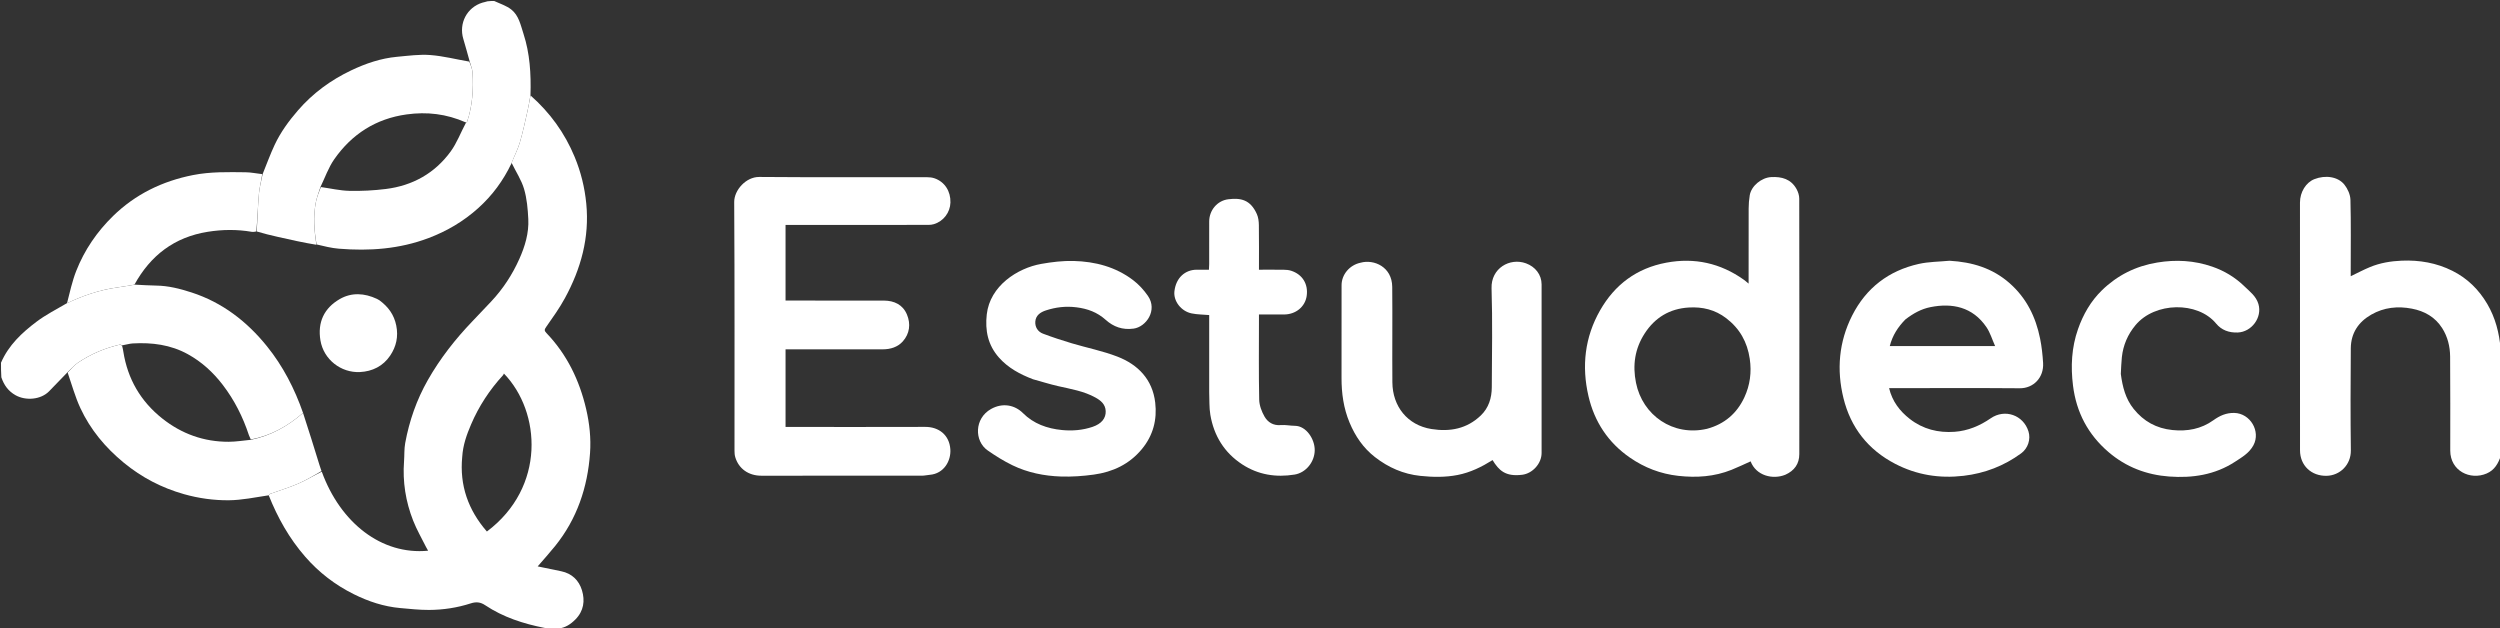
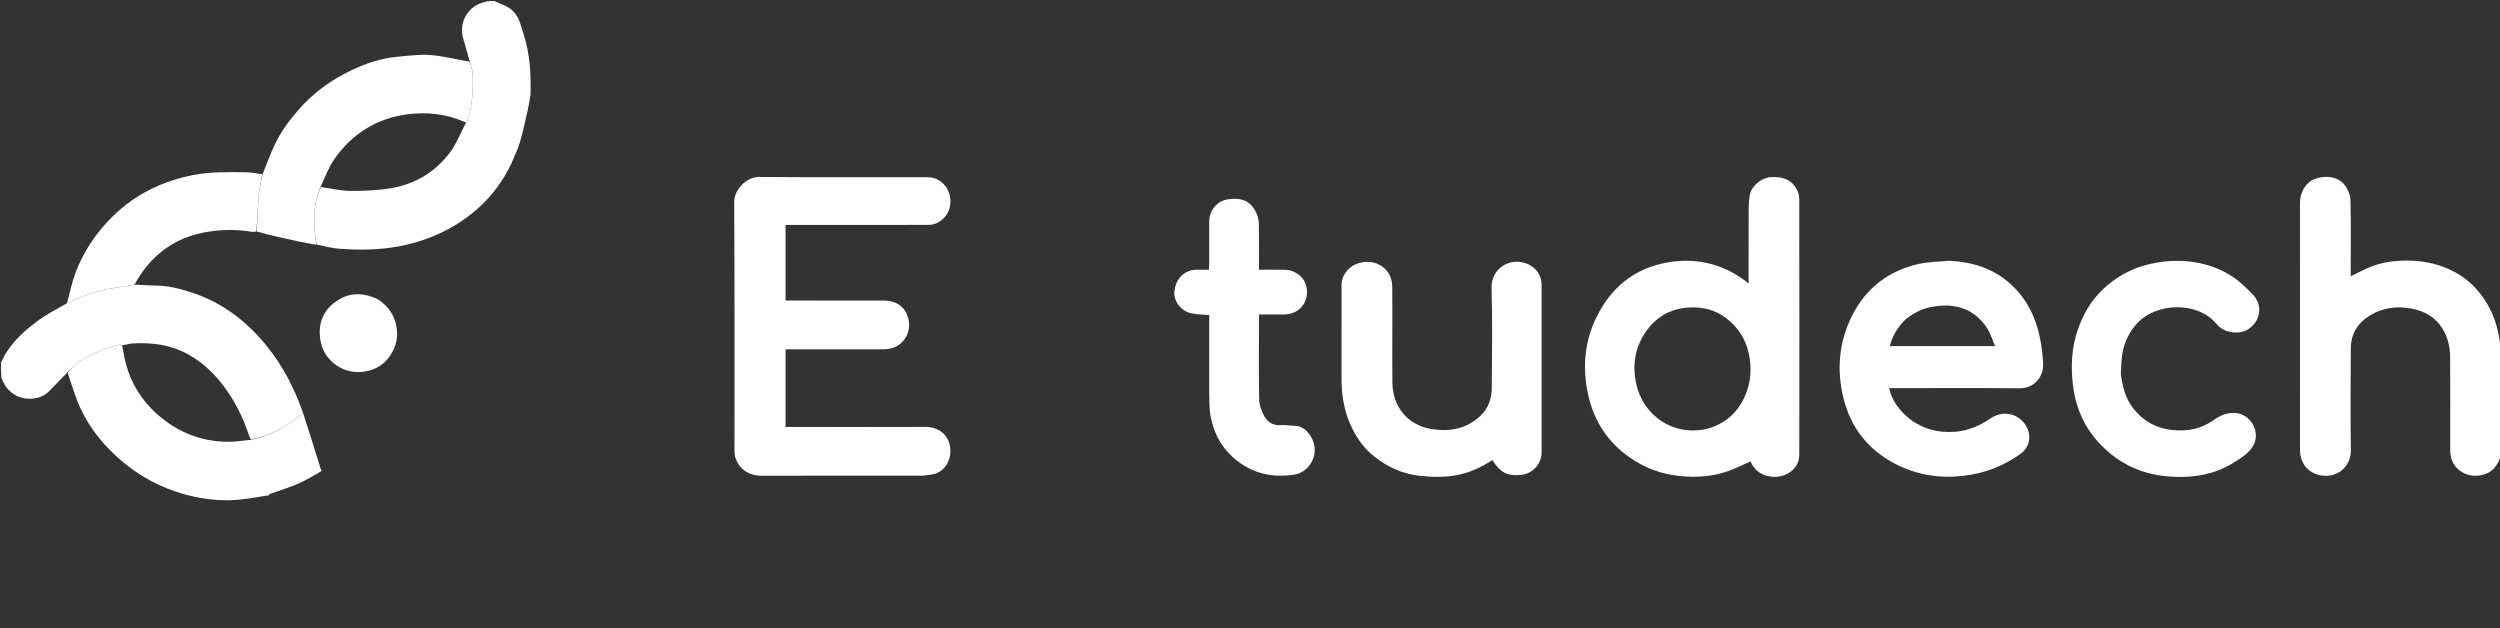
<svg xmlns="http://www.w3.org/2000/svg" version="1.1" id="Layer_1" x="0px" y="0px" width="100%" viewBox="0 0 2512 631" enable-background="new 0 0 2512 631" xml:space="preserve">
  <rect x="0" y="0" width="2512" height="631" fill="#333333" stroke="none" />
  <path fill="transparent" opacity="1" stroke="none" d=" M2513,458   C2513,515.989 2513,573.978 2513,632   C1862.636,632 1212.271,632 561.593,631.628   C568.141,630.695 573.381,627.25 578.141,622.453   C586.59,613.936 587.963,603.546 584.721,593.01   C581.692,583.166 574.641,576.187 563.907,573.994   C556.02,572.384 548.14,570.738 540.27,569.111   C546.479,561.886 552.342,555.426 557.804,548.643   C579.783,521.353 590.461,489.684 592.88,455.121   C593.914,440.351 592.353,425.597 588.988,411.123   C582.257,382.166 569.727,356.197 548.989,334.572   C546.769,332.257 546.984,331.084 548.823,328.461   C555.412,319.068 562.129,309.662 567.608,299.613   C583.719,270.06 592.422,238.734 589.093,204.622   C587.505,188.352 583.69,172.855 577.442,157.739   C567.453,133.573 552.56,113.106 533.027,95.409   C533.652,74.241 532.467,53.732 525.969,33.858   C523.114,25.125 521.31,15.512 513.706,9.542   C508.878,5.751 502.618,3.785 497,1   C1168.884,1 1840.769,1 2513,1   C2513,117.364 2513,233.728 2512.663,350.306   C2511.243,334.52 2507.413,319.372 2499.192,305.396   C2490.676,290.919 2479.173,279.629 2464.205,272.137   C2448.208,264.131 2431.118,261.172 2413.238,261.921   C2402.24,262.382 2391.578,264.148 2381.433,268.328   C2374.929,271.008 2368.696,274.344 2362,277.548   C2362,275.35 2362,273.532 2362,271.713   C2362,248.048 2362.353,224.374 2361.722,200.726   C2361.585,195.569 2358.958,189.69 2355.681,185.574   C2349.187,177.417 2336.56,175.678 2325.502,180.001   C2317.051,183.305 2311.014,192.971 2311.011,203.505   C2310.991,286.5 2310.942,369.494 2311.052,452.488   C2311.072,467.806 2322.521,478.441 2337.808,478.096   C2351.037,477.797 2362.329,467.207 2362.14,452.463   C2361.7,418.305 2361.818,384.135 2362.084,349.973   C2362.201,334.853 2369.593,323.6 2382.671,316.125   C2395.471,308.81 2409.286,307.41 2423.471,310.14   C2436.061,312.562 2446.732,318.478 2453.862,329.647   C2459.44,338.384 2461.793,348.205 2461.889,358.308   C2462.191,389.803 2461.968,421.303 2462.012,452.8   C2462.04,473.187 2482.113,482.852 2498.584,475.77   C2506.574,472.335 2510.321,465.646 2513,458  M875.5,226   C894.665,226 913.829,226.019 932.994,225.968   C934.778,225.964 936.628,225.745 938.333,225.238   C947.975,222.37 954.703,213.532 954.999,203.534   C955.334,192.217 949.279,182.755 939.096,179.188   C936.664,178.336 933.921,178.05 931.32,178.047   C875.159,177.985 818.996,178.268 762.839,177.803   C749.624,177.693 737.653,191.011 737.727,203.032   C738.245,286.354 737.995,369.68 738.03,453.004   C738.031,455.121 738.181,457.327 738.778,459.339   C742.226,470.954 752.123,477.988 764.924,477.992   C818.752,478.01 872.58,478.013 926.407,477.961   C929.02,477.959 931.626,477.315 934.245,477.098   C948.492,475.92 955.759,463.004 954.898,451.313   C953.853,437.121 943.419,428.888 929.619,428.939   C884.791,429.103 839.962,429 795.134,429   C793.21,429 791.286,429 789.32,429   C789.32,402.653 789.32,377.075 789.32,351   C791.587,351 793.551,351 795.514,351   C826.011,351 856.507,350.995 887.004,351.003   C894.79,351.005 902.068,348.733 907.151,343.021   C914.083,335.231 915.254,325.488 911.295,316.026   C907.169,306.165 898.54,302.067 888.129,302.034   C857.133,301.939 826.136,302 795.139,302   C793.215,302 791.291,302 789.318,302   C789.318,276.323 789.318,251.412 789.318,226   C817.923,226 846.211,226 875.5,226  M1794.198,476.937   C1803.077,472.959 1807.926,466.007 1807.938,456.383   C1808.045,370.759 1808.031,285.136 1807.88,199.512   C1807.874,196.236 1806.684,192.634 1805.05,189.748   C1799.48,179.909 1790.344,177.358 1779.657,177.94   C1769.995,178.467 1759.742,186.72 1758.146,196.186   C1757.408,200.565 1757.069,205.06 1757.049,209.504   C1756.945,232.826 1757,256.147 1757,279.469   C1757,281.052 1757,282.634 1757,284.972   C1754.955,283.306 1753.645,282.108 1752.209,281.088   C1728.659,264.368 1702.733,258.626 1674.283,263.936   C1644.589,269.479 1622.576,285.925 1607.816,311.751   C1592.388,338.746 1589.11,367.911 1596.093,398.031   C1602.069,423.809 1615.889,444.744 1637.781,459.844   C1652.378,469.913 1668.509,476.154 1686.348,478.137   C1704.731,480.181 1722.604,478.981 1739.864,472.073   C1746.345,469.479 1752.641,466.42 1759.025,463.571   C1764.531,478.015 1781.25,482.117 1794.198,476.937  M1958.393,262   C1948.226,263.002 1937.827,262.971 1927.937,265.198   C1897.74,271.999 1875.106,289.295 1861.05,317.042   C1847.642,343.512 1845.319,371.59 1852.308,400.037   C1859.572,429.602 1877.043,451.945 1904.333,466.087   C1925.944,477.287 1948.862,480.936 1973.023,478.088   C1994.322,475.577 2013.58,468.167 2030.848,455.532   C2037.727,450.498 2040.683,441.361 2038.197,433.438   C2033.046,417.025 2014.501,410.485 2000.214,420.335   C1989.232,427.907 1977.257,432.891 1964.048,433.867   C1947.582,435.083 1932.156,431.245 1918.926,420.913   C1908.838,413.035 1901.317,403.237 1898.164,390   C1900.54,390 1902.523,390 1904.506,390   C1946.167,390 1987.829,389.781 2029.486,390.125   C2043.125,390.238 2053.799,379.465 2052.903,364.677   C2052.406,356.477 2051.51,348.228 2049.888,340.183   C2045.513,318.494 2036.259,299.53 2019.228,284.53   C2001.967,269.328 1981.646,263.304 1958.393,262  M1366.694,263.993   C1356.005,266.299 1348.02,275.888 1348.01,286.594   C1347.982,317.587 1348.07,348.58 1347.97,379.573   C1347.921,395.087 1350.003,410.164 1356.011,424.569   C1361.711,438.233 1369.77,450.127 1381.596,459.31   C1395.061,469.765 1410.06,476.366 1427.104,478.156   C1439.662,479.475 1452.134,479.7 1464.641,477.259   C1477.447,474.76 1488.837,469.116 1499.728,462.298   C1506.054,472.589 1512.543,479.181 1529.554,477.039   C1539.892,475.737 1548.99,465.773 1548.992,455.242   C1549.008,398.755 1549.007,342.268 1548.993,285.78   C1548.991,275.966 1542.642,267.983 1533.313,264.593   C1516.994,258.663 1498.075,269.622 1498.713,289.653   C1499.768,322.779 1499.084,355.963 1498.952,389.122   C1498.909,399.871 1495.855,409.844 1487.934,417.446   C1473.955,430.863 1457.017,434.063 1438.319,431.085   C1414.156,427.236 1399.248,408.296 1399.061,384.214   C1398.813,352.223 1399.23,320.226 1398.916,288.237   C1398.72,268.253 1380.722,260.247 1366.694,263.993  M1038.346,381.157   C1046.585,383.445 1054.753,386.044 1063.08,387.95   C1075.932,390.89 1089.058,392.978 1100.745,399.471   C1105.95,402.363 1110.729,406.152 1111.004,413.062   C1111.291,420.278 1106.794,425.883 1097.755,428.921   C1087.814,432.263 1077.642,433.121 1067.131,432.098   C1052.148,430.64 1038.57,425.773 1027.944,415.156   C1019.567,406.786 1007.356,404.486 995.834,410.934   C978.792,420.473 978.993,443.22 992.336,452.529   C1000.268,458.062 1008.572,463.253 1017.256,467.47   C1032.557,474.901 1049.138,478.246 1066.021,478.806   C1077.046,479.172 1088.23,478.384 1099.169,476.861   C1118.166,474.217 1134.718,466.49 1147.334,451.277   C1158.72,437.548 1162.769,421.631 1160.758,404.501   C1158.043,381.364 1143.634,366.395 1122.789,358.332   C1107.988,352.607 1092.186,349.505 1076.918,344.939   C1067.167,342.023 1057.47,338.849 1047.954,335.249   C1042.722,333.269 1039.859,328.493 1040.287,323.033   C1040.762,316.981 1045.274,313.741 1050.858,311.914   C1060.863,308.642 1070.869,307.455 1081.52,308.775   C1092.758,310.167 1102.478,313.73 1110.935,321.326   C1118.853,328.437 1127.953,331.697 1139.035,330.19   C1151.617,328.48 1163.396,311.784 1153.455,297.337   C1149.367,291.396 1144.223,285.796 1138.493,281.445   C1120.946,268.121 1100.375,262.77 1078.75,262.222   C1067.947,261.949 1056.954,263.265 1046.277,265.159   C1022.276,269.417 994.744,287.246 991.505,315.853   C989.668,332.074 992.647,346.703 1003.698,359.219   C1012.945,369.693 1024.804,376.046 1038.346,381.157  M2131,375.252   C2131.333,369.806 2131.46,364.338 2132.039,358.919   C2133.334,346.812 2137.943,336.091 2145.773,326.694   C2165.241,303.332 2208.215,302.666 2226.743,325.105   C2232.174,331.682 2239.571,334.408 2248.377,334.105   C2262.449,333.622 2273.265,318.987 2269.266,305.488   C2266.901,297.505 2260.542,292.914 2255.038,287.567   C2245.773,278.569 2234.926,272.073 2222.743,267.882   C2204.737,261.688 2186.445,260.679 2167.596,263.791   C2145.98,267.359 2127.423,276.649 2111.929,291.762   C2100.789,302.627 2093.139,316.005 2087.98,330.707   C2081.493,349.192 2080.558,368.217 2082.962,387.481   C2086.31,414.305 2098.035,436.62 2118.703,454.3   C2136.305,469.356 2156.894,477.14 2179.569,478.815   C2202.889,480.537 2225.526,477.163 2245.671,464.036   C2252.66,459.482 2260.054,455.239 2264.238,447.425   C2271.79,433.322 2260.992,415.263 2245.022,414.914   C2236.952,414.737 2230.456,417.641 2224.048,422.237   C2211.742,431.064 2197.816,433.646 2182.787,432.09   C2166.741,430.428 2153.976,423.391 2143.924,410.896   C2135.734,400.717 2132.705,388.724 2131,375.252  M1215,394.5   C1215.337,401.941 1214.917,409.511 1216.155,416.799   C1219.721,437.804 1230.16,454.821 1248.135,466.582   C1264.198,477.091 1282.069,479.907 1300.821,476.848   C1312.297,474.976 1320.892,464.058 1321.033,452.479   C1321.172,441.094 1312.362,427.94 1301.207,427.863   C1296.428,427.83 1291.605,426.734 1286.887,427.13   C1279.414,427.758 1273.906,424.321 1270.62,418.614   C1267.698,413.541 1265.365,407.335 1265.245,401.577   C1264.689,375.101 1265,348.607 1265,322.12   C1265,320.198 1265,318.276 1265,316   C1273.912,316 1282.053,316.022 1290.194,315.995   C1301.988,315.955 1311.368,308.269 1312.953,297.389   C1314.692,285.456 1308.746,275.694 1297.274,272.025   C1294.969,271.288 1292.421,271.079 1289.979,271.044   C1281.734,270.928 1273.487,271 1265,271   C1265,255.483 1265.13,240.832 1264.91,226.186   C1264.854,222.47 1264.395,218.454 1262.905,215.12   C1256.348,200.451 1246.56,198.752 1234.308,200.202   C1223.043,201.535 1215.008,211.403 1215.002,222.503   C1214.994,236.829 1215.008,251.156 1214.989,265.482   C1214.987,267.236 1214.839,268.989 1214.746,271   C1210.171,271 1206.184,270.959 1202.198,271.008   C1191.01,271.146 1181.655,278.819 1180.055,292.678   C1178.924,302.48 1186.726,312.763 1197.413,314.924   C1202.998,316.053 1208.816,316.033 1215,316.573   C1215,342.269 1215,367.884 1215,394.5  z" />
-   <path fill="transparent" opacity="1" stroke="none" d=" M1,364   C1,243.061 1,122.122 1,1   C163.69,1 326.38,1 489.325,1.321   C487.975,1.97 486.331,2.171 484.769,2.645   C469.197,7.378 460.804,23.459 465.549,39.149   C467.824,46.672 469.837,54.275 471.575,61.906   C458.289,59.647 445.475,56.304 432.482,55.312   C421.428,54.467 410.142,56.046 399.005,57.063   C382.739,58.549 367.434,63.787 352.805,70.746   C332.304,80.499 314.334,93.666 299.345,110.976   C290.129,121.62 281.942,132.856 275.978,145.54   C271.471,155.122 267.876,165.134 263.455,174.97   C257.65,174.324 252.271,173.158 246.879,173.096   C229.17,172.891 211.461,172.444 193.892,175.92   C163.161,181.998 136.048,195.145 113.606,217.051   C97.495,232.777 84.855,251.199 76.607,272.191   C72.484,282.686 70.138,293.879 66.63,304.868   C56.398,311.001 45.97,316.285 36.78,323.211   C22.139,334.246 8.696,346.701 1,364  z" />
-   <path fill="#FFFFFF" opacity="1" stroke="none" d=" M533.041,95.869   C552.56,113.106 567.453,133.573 577.442,157.739   C583.69,172.855 587.505,188.352 589.093,204.622   C592.422,238.734 583.719,270.06 567.608,299.613   C562.129,309.662 555.412,319.068 548.823,328.461   C546.984,331.084 546.769,332.257 548.989,334.572   C569.727,356.197 582.257,382.166 588.988,411.123   C592.353,425.597 593.914,440.351 592.88,455.121   C590.461,489.684 579.783,521.353 557.804,548.643   C552.342,555.426 546.479,561.886 540.27,569.111   C548.14,570.738 556.02,572.384 563.907,573.994   C574.641,576.187 581.692,583.166 584.721,593.01   C587.963,603.546 586.59,613.936 578.141,622.453   C573.381,627.25 568.141,630.695 561.139,631.628   C558.629,632 556.259,632 553.284,631.612   C550.855,631.14 548.985,631.287 547.214,630.937   C526,626.745 505.651,620.234 487.48,608.102   C482.865,605.02 478.596,604.465 472.954,606.291   C459.447,610.663 445.348,612.804 431.14,612.865   C421.469,612.906 411.779,611.831 402.123,610.969   C385.663,609.499 370.211,604.359 355.512,597.052   C336.787,587.743 320.539,575.296 306.688,559.406   C290.699,541.063 279.048,520.336 269.999,497.683   C270.511,496.984 270.805,496.464 271.231,496.31   C280.668,492.901 290.316,489.987 299.51,486.019   C307.603,482.526 315.191,477.863 323.322,473.931   C341.972,525.247 383.364,557.901 430.16,553.352   C429.401,552.001 428.655,550.799 428.029,549.536   C423.664,540.733 418.684,532.168 415.108,523.053   C407.616,503.957 404.435,484.038 405.982,463.465   C406.439,457.391 406.053,451.184 407.141,445.237   C411.233,422.877 418.612,401.697 429.926,381.822   C442.275,360.129 457.502,340.745 474.7,322.79   C480.997,316.217 487.258,309.61 493.498,302.983   C505.412,290.329 514.801,275.909 521.861,260.127   C527.508,247.5 531.526,234.141 530.832,220.144   C530.327,209.954 529.437,199.494 526.563,189.794   C523.883,180.75 518.357,172.549 514.057,163.611   C516.83,156.617 520.25,150.175 522.286,143.321   C525.394,132.855 527.629,122.123 530.071,111.467   C531.253,106.312 532.063,101.071 533.041,95.869  M464.441,459.055   C461.673,487.723 470.461,512.508 489.236,534.074   C548.467,489.555 543.626,413.899 506.333,375.325   C506.038,375.898 505.853,376.571 505.433,377.028   C491.924,391.727 481.105,408.251 473.294,426.559   C469,436.625 465.19,447.041 464.441,459.055  z" />
  <path fill="transparent" opacity="1" stroke="none" d=" M269.842,498.032   C279.048,520.336 290.699,541.063 306.688,559.406   C320.539,575.296 336.787,587.743 355.512,597.052   C370.211,604.359 385.663,609.499 402.123,610.969   C411.779,611.831 421.469,612.906 431.14,612.865   C445.348,612.804 459.447,610.663 472.954,606.291   C478.596,604.465 482.865,605.02 487.48,608.102   C505.651,620.234 526,626.745 547.214,630.937   C548.985,631.287 550.855,631.14 552.84,631.612   C369.1,632 185.2,632 1,632   C1,547.979 1,463.958 1.355,379.586   C3.994,387.019 8.415,393.075 15.606,397.113   C25.891,402.887 41.05,401.642 49.313,393.174   C55.536,386.796 61.716,380.377 67.974,374.366   C72.2,386.523 75.486,398.698 80.72,409.97   C90.812,431.704 105.919,449.779 124.454,464.999   C142.413,479.747 162.516,490.213 184.907,496.543   C199.614,500.701 214.693,502.777 229.75,502.671   C243.124,502.577 256.479,499.688 269.842,498.032  z" />
  <path fill="#FFFFFF" opacity="1" stroke="none" d=" M2513,457.531   C2510.321,465.646 2506.574,472.335 2498.584,475.77   C2482.113,482.852 2462.04,473.187 2462.012,452.8   C2461.968,421.303 2462.191,389.803 2461.889,358.308   C2461.793,348.205 2459.44,338.384 2453.862,329.647   C2446.732,318.478 2436.061,312.562 2423.471,310.14   C2409.286,307.41 2395.471,308.81 2382.671,316.125   C2369.593,323.6 2362.201,334.853 2362.084,349.973   C2361.818,384.135 2361.7,418.305 2362.14,452.463   C2362.329,467.207 2351.037,477.797 2337.808,478.096   C2322.521,478.441 2311.072,467.806 2311.052,452.488   C2310.942,369.494 2310.991,286.5 2311.011,203.505   C2311.014,192.971 2317.051,183.305 2325.502,180.001   C2336.56,175.678 2349.187,177.417 2355.681,185.574   C2358.958,189.69 2361.585,195.569 2361.722,200.726   C2362.353,224.374 2362,248.048 2362,271.713   C2362,273.532 2362,275.35 2362,277.548   C2368.696,274.344 2374.929,271.008 2381.433,268.328   C2391.578,264.148 2402.24,262.382 2413.238,261.921   C2431.118,261.172 2448.208,264.131 2464.205,272.137   C2479.173,279.629 2490.676,290.919 2499.192,305.396   C2507.413,319.372 2511.243,334.52 2512.663,350.759   C2513,386.354 2513,421.708 2513,457.531  z" />
  <path fill="#FFFFFF" opacity="1" stroke="none" d=" M67.915,373.976   C61.716,380.377 55.536,386.796 49.313,393.174   C41.05,401.642 25.891,402.887 15.606,397.113   C8.415,393.075 3.994,387.019 1.355,379.117   C1,374.311 1,369.621 1,364.466   C8.696,346.701 22.139,334.246 36.78,323.211   C45.97,316.285 56.398,311.001 66.966,304.806   C83.621,296.932 100.214,291.271 117.839,288.836   C123.605,288.039 129.334,286.97 135.54,286.014   C142.921,286.335 149.839,286.877 156.762,286.953   C169.107,287.09 180.858,290.091 192.469,293.859   C223.431,303.908 248.121,322.999 268.278,347.975   C284.418,367.976 296.068,390.674 304.509,414.914   C289.035,428.315 271.954,437.876 252.008,441.54   C251.353,439.866 250.55,438.62 250.101,437.258   C244.097,419.024 235.563,402.055 223.907,386.818   C214.289,374.246 202.817,363.658 188.786,355.915   C171.427,346.336 152.756,343.994 133.405,345.076   C129.92,345.271 126.489,346.439 122.69,347.017   C121.75,346.645 121.084,346.108 120.569,346.227   C105.337,349.743 91.14,355.783 78.201,364.518   C74.384,367.095 71.323,370.792 67.915,373.976  z" />
  <path fill="#FFFFFF" opacity="1" stroke="none" d=" M533.027,95.409   C532.063,101.071 531.253,106.312 530.071,111.467   C527.629,122.123 525.394,132.855 522.286,143.321   C520.25,150.175 516.83,156.617 514.004,163.973   C505.638,181.571 494.67,196.36 480.621,209.036   C465.813,222.398 449.071,232.235 430.514,239.245   C401.355,250.262 371.124,252.402 340.409,249.882   C332.937,249.269 325.571,247.357 318.091,245.614   C315.677,231.47 314.709,217.681 317.214,203.921   C318.205,198.478 320.354,193.245 322.395,187.949   C332.251,189.32 341.669,191.561 351.131,191.772   C363.324,192.043 375.643,191.4 387.749,189.887   C414.545,186.536 436.772,174.159 452.745,152.338   C459.145,143.595 462.978,132.974 468.341,123.064   C468.933,122.684 469.283,122.489 469.378,122.207   C474.8,106.198 475.778,89.661 474.812,72.975   C474.594,69.221 472.954,65.55 471.969,61.842   C469.837,54.275 467.824,46.672 465.549,39.149   C460.804,23.459 469.197,7.378 484.769,2.645   C486.331,2.171 487.975,1.97 489.79,1.321   C492.042,1 494.083,1 496.562,1   C502.618,3.785 508.878,5.751 513.706,9.542   C521.31,15.512 523.114,25.125 525.969,33.858   C532.467,53.732 533.652,74.241 533.027,95.409  z" />
  <path fill="#FFFFFF" opacity="1" stroke="none" d=" M875,226   C846.211,226 817.923,226 789.318,226   C789.318,251.412 789.318,276.323 789.318,302   C791.291,302 793.215,302 795.139,302   C826.136,302 857.133,301.939 888.129,302.034   C898.54,302.067 907.169,306.165 911.295,316.026   C915.254,325.488 914.083,335.231 907.151,343.021   C902.068,348.733 894.79,351.005 887.004,351.003   C856.507,350.995 826.011,351 795.514,351   C793.551,351 791.587,351 789.32,351   C789.32,377.075 789.32,402.653 789.32,429   C791.286,429 793.21,429 795.134,429   C839.962,429 884.791,429.103 929.619,428.939   C943.419,428.888 953.853,437.121 954.898,451.313   C955.759,463.004 948.492,475.92 934.245,477.098   C931.626,477.315 929.02,477.959 926.407,477.961   C872.58,478.013 818.752,478.01 764.924,477.992   C752.123,477.988 742.226,470.954 738.778,459.339   C738.181,457.327 738.031,455.121 738.03,453.004   C737.995,369.68 738.245,286.354 737.727,203.032   C737.653,191.011 749.624,177.693 762.839,177.803   C818.996,178.268 875.159,177.985 931.32,178.047   C933.921,178.05 936.664,178.336 939.096,179.188   C949.279,182.755 955.334,192.217 954.999,203.534   C954.703,213.532 947.975,222.37 938.333,225.238   C936.628,225.745 934.778,225.964 932.994,225.968   C913.829,226.019 894.665,226 875,226  z" />
  <path fill="#FFFFFF" opacity="1" stroke="none" d=" M1793.824,477.063   C1781.25,482.117 1764.531,478.015 1759.025,463.571   C1752.641,466.42 1746.345,469.479 1739.864,472.073   C1722.604,478.981 1704.731,480.181 1686.348,478.137   C1668.509,476.154 1652.378,469.913 1637.781,459.844   C1615.889,444.744 1602.069,423.809 1596.093,398.031   C1589.11,367.911 1592.388,338.746 1607.816,311.751   C1622.576,285.925 1644.589,269.479 1674.283,263.936   C1702.733,258.626 1728.659,264.368 1752.209,281.088   C1753.645,282.108 1754.955,283.306 1757,284.972   C1757,282.634 1757,281.052 1757,279.469   C1757,256.147 1756.945,232.826 1757.049,209.504   C1757.069,205.06 1757.408,200.565 1758.146,196.186   C1759.742,186.72 1769.995,178.467 1779.657,177.94   C1790.344,177.358 1799.48,179.909 1805.05,189.748   C1806.684,192.634 1807.874,196.236 1807.88,199.512   C1808.031,285.136 1808.045,370.759 1807.938,456.383   C1807.926,466.007 1803.077,472.959 1793.824,477.063  M1715.146,430.875   C1732.67,426.216 1745.284,415.38 1752.782,399.169   C1758.393,387.037 1760.157,374.138 1758.162,360.561   C1755.673,343.614 1748.078,330.141 1734.534,319.758   C1723.328,311.168 1710.681,308.144 1696.823,308.986   C1677.632,310.152 1662.893,319.119 1652.595,335.025   C1642.759,350.219 1640.235,366.806 1643.86,384.714   C1650.457,417.313 1681.051,438.768 1715.146,430.875  z" />
  <path fill="#FFFFFF" opacity="1" stroke="none" d=" M1958.875,262   C1981.646,263.304 2001.967,269.328 2019.228,284.53   C2036.259,299.53 2045.513,318.494 2049.888,340.183   C2051.51,348.228 2052.406,356.477 2052.903,364.677   C2053.799,379.465 2043.125,390.238 2029.486,390.125   C1987.829,389.781 1946.167,390 1904.506,390   C1902.523,390 1900.54,390 1898.164,390   C1901.317,403.237 1908.838,413.035 1918.926,420.913   C1932.156,431.245 1947.582,435.083 1964.048,433.867   C1977.257,432.891 1989.232,427.907 2000.214,420.335   C2014.501,410.485 2033.046,417.025 2038.197,433.438   C2040.683,441.361 2037.727,450.498 2030.848,455.532   C2013.58,468.167 1994.322,475.577 1973.023,478.088   C1948.862,480.936 1925.944,477.287 1904.333,466.087   C1877.043,451.945 1859.572,429.602 1852.308,400.037   C1845.319,371.59 1847.642,343.512 1861.05,317.042   C1875.106,289.295 1897.74,271.999 1927.937,265.198   C1937.827,262.971 1948.226,263.002 1958.875,262  M1914.542,320.98   C1907.161,328.471 1901.552,336.976 1898.852,347.728   C1934.108,347.728 1968.823,347.728 2004.692,347.728   C2001.67,340.971 1999.753,334.306 1996.057,328.843   C1982.079,308.184 1961.382,304.298 1939.813,308.582   C1930.53,310.426 1922.511,314.842 1914.542,320.98  z" />
  <path fill="#FFFFFF" opacity="1" stroke="none" d=" M1367.116,263.972   C1380.722,260.247 1398.72,268.253 1398.916,288.237   C1399.23,320.226 1398.813,352.223 1399.061,384.214   C1399.248,408.296 1414.156,427.236 1438.319,431.085   C1457.017,434.063 1473.955,430.863 1487.934,417.446   C1495.855,409.844 1498.909,399.871 1498.952,389.122   C1499.084,355.963 1499.768,322.779 1498.713,289.653   C1498.075,269.622 1516.994,258.663 1533.313,264.593   C1542.642,267.983 1548.991,275.966 1548.993,285.78   C1549.007,342.268 1549.008,398.755 1548.992,455.242   C1548.99,465.773 1539.892,475.737 1529.554,477.039   C1512.543,479.181 1506.054,472.589 1499.728,462.298   C1488.837,469.116 1477.447,474.76 1464.641,477.259   C1452.134,479.7 1439.662,479.475 1427.104,478.156   C1410.06,476.366 1395.061,469.765 1381.596,459.31   C1369.77,450.127 1361.711,438.233 1356.011,424.569   C1350.003,410.164 1347.921,395.087 1347.97,379.573   C1348.07,348.58 1347.982,317.587 1348.01,286.594   C1348.02,275.888 1356.005,266.299 1367.116,263.972  z" />
-   <path fill="#FFFFFF" opacity="1" stroke="none" d=" M1037.96,381.084   C1024.804,376.046 1012.945,369.693 1003.698,359.219   C992.647,346.703 989.668,332.074 991.505,315.853   C994.744,287.246 1022.276,269.417 1046.277,265.159   C1056.954,263.265 1067.947,261.949 1078.75,262.222   C1100.375,262.77 1120.946,268.121 1138.493,281.445   C1144.223,285.796 1149.367,291.396 1153.455,297.337   C1163.396,311.784 1151.617,328.48 1139.035,330.19   C1127.953,331.697 1118.853,328.437 1110.935,321.326   C1102.478,313.73 1092.758,310.167 1081.52,308.775   C1070.869,307.455 1060.863,308.642 1050.858,311.914   C1045.274,313.741 1040.762,316.981 1040.287,323.033   C1039.859,328.493 1042.722,333.269 1047.954,335.249   C1057.47,338.849 1067.167,342.023 1076.918,344.939   C1092.186,349.505 1107.988,352.607 1122.789,358.332   C1143.634,366.395 1158.043,381.364 1160.758,404.501   C1162.769,421.631 1158.72,437.548 1147.334,451.277   C1134.718,466.49 1118.166,474.217 1099.169,476.861   C1088.23,478.384 1077.046,479.172 1066.021,478.806   C1049.138,478.246 1032.557,474.901 1017.256,467.47   C1008.572,463.253 1000.268,458.062 992.336,452.529   C978.993,443.22 978.792,420.473 995.834,410.934   C1007.356,404.486 1019.567,406.786 1027.944,415.156   C1038.57,425.773 1052.148,430.64 1067.131,432.098   C1077.642,433.121 1087.814,432.263 1097.755,428.921   C1106.794,425.883 1111.291,420.278 1111.004,413.062   C1110.729,406.152 1105.95,402.363 1100.745,399.471   C1089.058,392.978 1075.932,390.89 1063.08,387.95   C1054.753,386.044 1046.585,383.445 1037.96,381.084  z" />
  <path fill="#FFFFFF" opacity="1" stroke="none" d=" M2131.002,375.719   C2132.705,388.724 2135.734,400.717 2143.924,410.896   C2153.976,423.391 2166.741,430.428 2182.787,432.09   C2197.816,433.646 2211.742,431.064 2224.048,422.237   C2230.456,417.641 2236.952,414.737 2245.022,414.914   C2260.992,415.263 2271.79,433.322 2264.238,447.425   C2260.054,455.239 2252.66,459.482 2245.671,464.036   C2225.526,477.163 2202.889,480.537 2179.569,478.815   C2156.894,477.14 2136.305,469.356 2118.703,454.3   C2098.035,436.62 2086.31,414.305 2082.962,387.481   C2080.558,368.217 2081.493,349.192 2087.98,330.707   C2093.139,316.005 2100.789,302.627 2111.929,291.762   C2127.423,276.649 2145.98,267.359 2167.596,263.791   C2186.445,260.679 2204.737,261.688 2222.743,267.882   C2234.926,272.073 2245.773,278.569 2255.038,287.567   C2260.542,292.914 2266.901,297.505 2269.266,305.488   C2273.265,318.987 2262.449,333.622 2248.377,334.105   C2239.571,334.408 2232.174,331.682 2226.743,325.105   C2208.215,302.666 2165.241,303.332 2145.773,326.694   C2137.943,336.091 2133.334,346.812 2132.039,358.919   C2131.46,364.338 2131.333,369.806 2131.002,375.719  z" />
  <path fill="#FFFFFF" opacity="1" stroke="none" d=" M1215,394   C1215,367.884 1215,342.269 1215,316.573   C1208.816,316.033 1202.998,316.053 1197.413,314.924   C1186.726,312.763 1178.924,302.48 1180.055,292.678   C1181.655,278.819 1191.01,271.146 1202.198,271.008   C1206.184,270.959 1210.171,271 1214.746,271   C1214.839,268.989 1214.987,267.236 1214.989,265.482   C1215.008,251.156 1214.994,236.829 1215.002,222.503   C1215.008,211.403 1223.043,201.535 1234.308,200.202   C1246.56,198.752 1256.348,200.451 1262.905,215.12   C1264.395,218.454 1264.854,222.47 1264.91,226.186   C1265.13,240.832 1265,255.483 1265,271   C1273.487,271 1281.734,270.928 1289.979,271.044   C1292.421,271.079 1294.969,271.288 1297.274,272.025   C1308.746,275.694 1314.692,285.456 1312.953,297.389   C1311.368,308.269 1301.988,315.955 1290.194,315.995   C1282.053,316.022 1273.912,316 1265,316   C1265,318.276 1265,320.198 1265,322.12   C1265,348.607 1264.689,375.101 1265.245,401.577   C1265.365,407.335 1267.698,413.541 1270.62,418.614   C1273.906,424.321 1279.414,427.758 1286.887,427.13   C1291.605,426.734 1296.428,427.83 1301.207,427.863   C1312.362,427.94 1321.172,441.094 1321.033,452.479   C1320.892,464.058 1312.297,474.976 1300.821,476.848   C1282.069,479.907 1264.198,477.091 1248.135,466.582   C1230.16,454.821 1219.721,437.804 1216.155,416.799   C1214.917,409.511 1215.337,401.941 1215,394  z" />
  <path fill="#FFFFFF" opacity="1" stroke="none" d=" M321.976,187.916   C320.354,193.245 318.205,198.478 317.214,203.921   C314.709,217.681 315.677,231.47 317.896,245.953   C304.786,243.798 291.801,240.895 278.828,237.944   C271.837,236.354 264.865,234.683 257.984,232.586   C258.741,219.606 259.097,207.062 260.183,194.581   C260.758,187.982 262.604,181.493 263.876,174.954   C267.876,165.134 271.471,155.122 275.978,145.54   C281.942,132.856 290.129,121.62 299.345,110.976   C314.334,93.666 332.304,80.499 352.805,70.746   C367.434,63.787 382.739,58.549 399.005,57.063   C410.142,56.046 421.428,54.467 432.482,55.312   C445.475,56.304 458.289,59.647 471.575,61.906   C472.954,65.55 474.594,69.221 474.812,72.975   C475.778,89.661 474.8,106.198 469.378,122.207   C469.283,122.489 468.933,122.684 467.968,122.967   C448.515,114.364 428.938,112.154 408.618,114.959   C377.695,119.227 353.542,134.747 335.881,159.98   C329.982,168.408 326.54,178.555 321.976,187.916  z" />
  <path fill="#FFFFFF" opacity="1" stroke="none" d=" M263.455,174.97   C262.604,181.493 260.758,187.982 260.183,194.581   C259.097,207.062 258.741,219.606 257.546,232.569   C255.68,233.001 254.319,233.171 253.025,232.948   C238.264,230.402 223.574,230.543 208.751,232.909   C175.184,238.265 151.232,256.663 135.08,286.025   C129.334,286.97 123.605,288.039 117.839,288.836   C100.214,291.271 83.621,296.932 67.325,304.694   C70.138,293.879 72.484,282.686 76.607,272.191   C84.855,251.199 97.495,232.777 113.606,217.051   C136.048,195.145 163.161,181.998 193.892,175.92   C211.461,172.444 229.17,172.891 246.879,173.096   C252.271,173.158 257.65,174.324 263.455,174.97  z" />
  <path fill="transparent" opacity="1" stroke="none" d=" M135.54,286.014   C151.232,256.663 175.184,238.265 208.751,232.909   C223.574,230.543 238.264,230.402 253.025,232.948   C254.319,233.171 255.68,233.001 257.448,233.032   C264.865,234.683 271.837,236.354 278.828,237.944   C291.801,240.895 304.786,243.798 317.961,246.382   C325.571,247.357 332.937,249.269 340.409,249.882   C371.124,252.402 401.355,250.262 430.514,239.245   C449.071,232.235 465.813,222.398 480.621,209.036   C494.67,196.36 505.638,181.571 514.031,164.34   C518.357,172.549 523.883,180.75 526.563,189.794   C529.437,199.494 530.327,209.954 530.832,220.144   C531.526,234.141 527.508,247.5 521.861,260.127   C514.801,275.909 505.412,290.329 493.498,302.983   C487.258,309.61 480.997,316.217 474.7,322.79   C457.502,340.745 442.275,360.129 429.926,381.822   C418.612,401.697 411.233,422.877 407.141,445.237   C406.053,451.184 406.439,457.391 405.982,463.465   C404.435,484.038 407.616,503.957 415.108,523.053   C418.684,532.168 423.664,540.733 428.029,549.536   C428.655,550.799 429.401,552.001 430.16,553.352   C383.364,557.901 341.972,525.247 323.339,473.564   C322.325,470.981 321.541,469.001 320.914,466.973   C315.539,449.596 310.193,432.21 304.838,414.827   C296.068,390.674 284.418,367.976 268.278,347.975   C248.121,322.999 223.431,303.908 192.469,293.859   C180.858,290.091 169.107,287.09 156.762,286.953   C149.839,286.877 142.921,286.335 135.54,286.014  M380.897,301.386   C380.175,301.025 379.461,300.646 378.73,300.304   C366.217,294.451 353.229,293.634 341.321,300.539   C325.691,309.602 318.918,323.775 321.982,342.09   C325.18,361.2 342.613,374.762 361.65,373.836   C374.097,373.231 384.923,367.941 392.078,357.271   C398.148,348.218 400.392,338.25 398.177,327.176   C395.997,316.283 390.167,308.242 380.897,301.386  z" />
  <path fill="#FFFFFF" opacity="1" stroke="none" d=" M304.509,414.914   C310.193,432.21 315.539,449.596 320.914,466.973   C321.541,469.001 322.325,470.981 323.019,473.351   C315.191,477.863 307.603,482.526 299.51,486.019   C290.316,489.987 280.668,492.901 271.231,496.31   C270.805,496.464 270.511,496.984 269.999,497.683   C256.479,499.688 243.124,502.577 229.75,502.671   C214.693,502.777 199.614,500.701 184.907,496.543   C162.516,490.213 142.413,479.747 124.454,464.999   C105.919,449.779 90.812,431.704 80.72,409.97   C75.486,398.698 72.2,386.523 67.974,374.366   C71.323,370.792 74.384,367.095 78.201,364.518   C91.14,355.783 105.337,349.743 120.569,346.227   C121.084,346.108 121.75,346.645 122.679,347.435   C123.316,349.769 123.641,351.541 123.922,353.319   C128.263,380.789 141.309,403.247 163.065,420.507   C182.588,435.997 204.92,443.991 229.884,443.897   C237.266,443.87 244.644,442.611 252.024,441.916   C271.954,437.876 289.035,428.315 304.509,414.914  z" />
  <path fill="transparent" opacity="1" stroke="none" d=" M464.689,458.666   C465.19,447.041 469,436.625 473.294,426.559   C481.105,408.251 491.924,391.727 505.433,377.028   C505.853,376.571 506.038,375.898 506.333,375.325   C543.626,413.899 548.467,489.555 489.236,534.074   C470.461,512.508 461.673,487.723 464.689,458.666  z" />
  <path fill="transparent" opacity="1" stroke="none" d=" M252.008,441.54   C244.644,442.611 237.266,443.87 229.884,443.897   C204.92,443.991 182.588,435.997 163.065,420.507   C141.309,403.247 128.263,380.789 123.922,353.319   C123.641,351.541 123.316,349.769 123.023,347.576   C126.489,346.439 129.92,345.271 133.405,345.076   C152.756,343.994 171.427,346.336 188.786,355.915   C202.817,363.658 214.289,374.246 223.907,386.818   C235.563,402.055 244.097,419.024 250.101,437.258   C250.55,438.62 251.353,439.866 252.008,441.54  z" />
  <path fill="transparent" opacity="1" stroke="none" d=" M322.395,187.949   C326.54,178.555 329.982,168.408 335.881,159.98   C353.542,134.747 377.695,119.227 408.618,114.959   C428.938,112.154 448.515,114.364 467.607,123.111   C462.978,132.974 459.145,143.595 452.745,152.338   C436.772,174.159 414.545,186.536 387.749,189.887   C375.643,191.4 363.324,192.043 351.131,191.772   C341.669,191.561 332.251,189.32 322.395,187.949  z" />
  <path fill="transparent" opacity="1" stroke="none" d=" M1714.727,430.928   C1681.051,438.768 1650.457,417.313 1643.86,384.714   C1640.235,366.806 1642.759,350.219 1652.595,335.025   C1662.893,319.119 1677.632,310.152 1696.823,308.986   C1710.681,308.144 1723.328,311.168 1734.534,319.758   C1748.078,330.141 1755.673,343.614 1758.162,360.561   C1760.157,374.138 1758.393,387.037 1752.782,399.169   C1745.284,415.38 1732.67,426.216 1714.727,430.928  z" />
  <path fill="transparent" opacity="1" stroke="none" d=" M1914.809,320.737   C1922.511,314.842 1930.53,310.426 1939.813,308.582   C1961.382,304.298 1982.079,308.184 1996.057,328.843   C1999.753,334.306 2001.67,340.971 2004.692,347.728   C1968.823,347.728 1934.108,347.728 1898.852,347.728   C1901.552,336.976 1907.161,328.471 1914.809,320.737  z" />
  <path fill="#FFFFFF" opacity="1" stroke="none" d=" M381.151,301.661   C390.167,308.242 395.997,316.283 398.177,327.176   C400.392,338.25 398.148,348.218 392.078,357.271   C384.923,367.941 374.097,373.231 361.65,373.836   C342.613,374.762 325.18,361.2 321.982,342.09   C318.918,323.775 325.691,309.602 341.321,300.539   C353.229,293.634 366.217,294.451 378.73,300.304   C379.461,300.646 380.175,301.025 381.151,301.661  z" />
</svg>